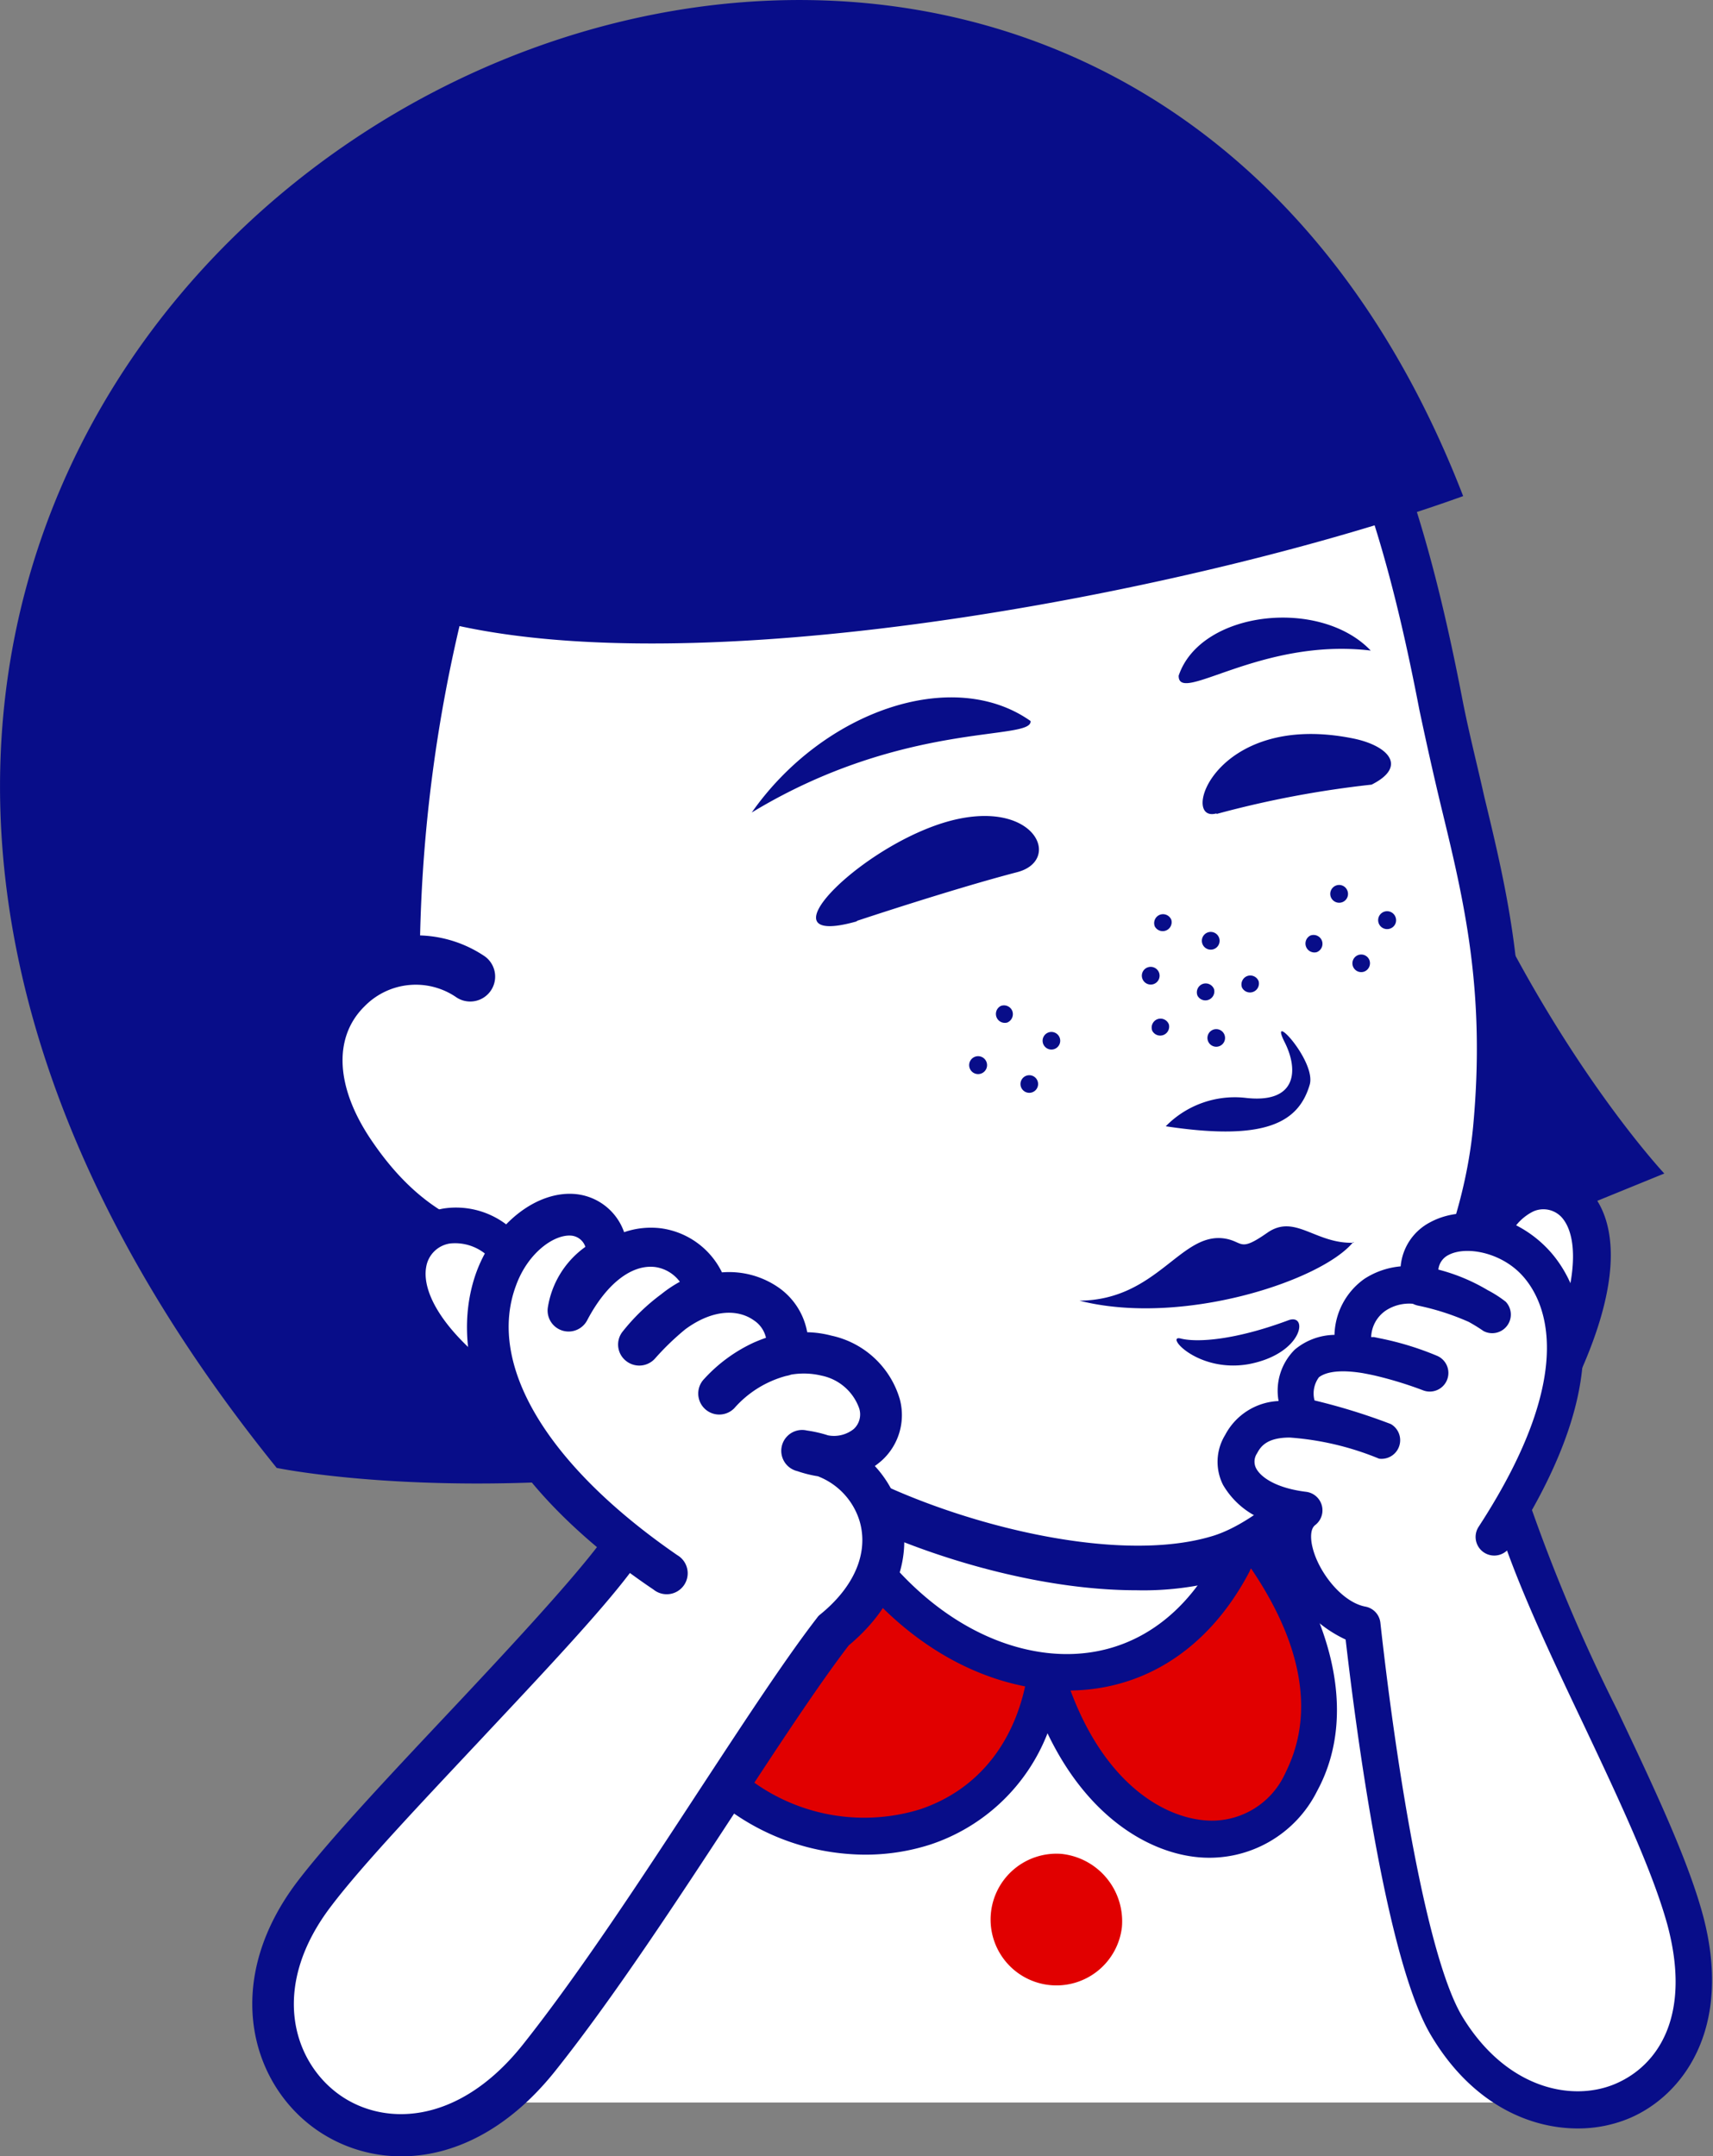
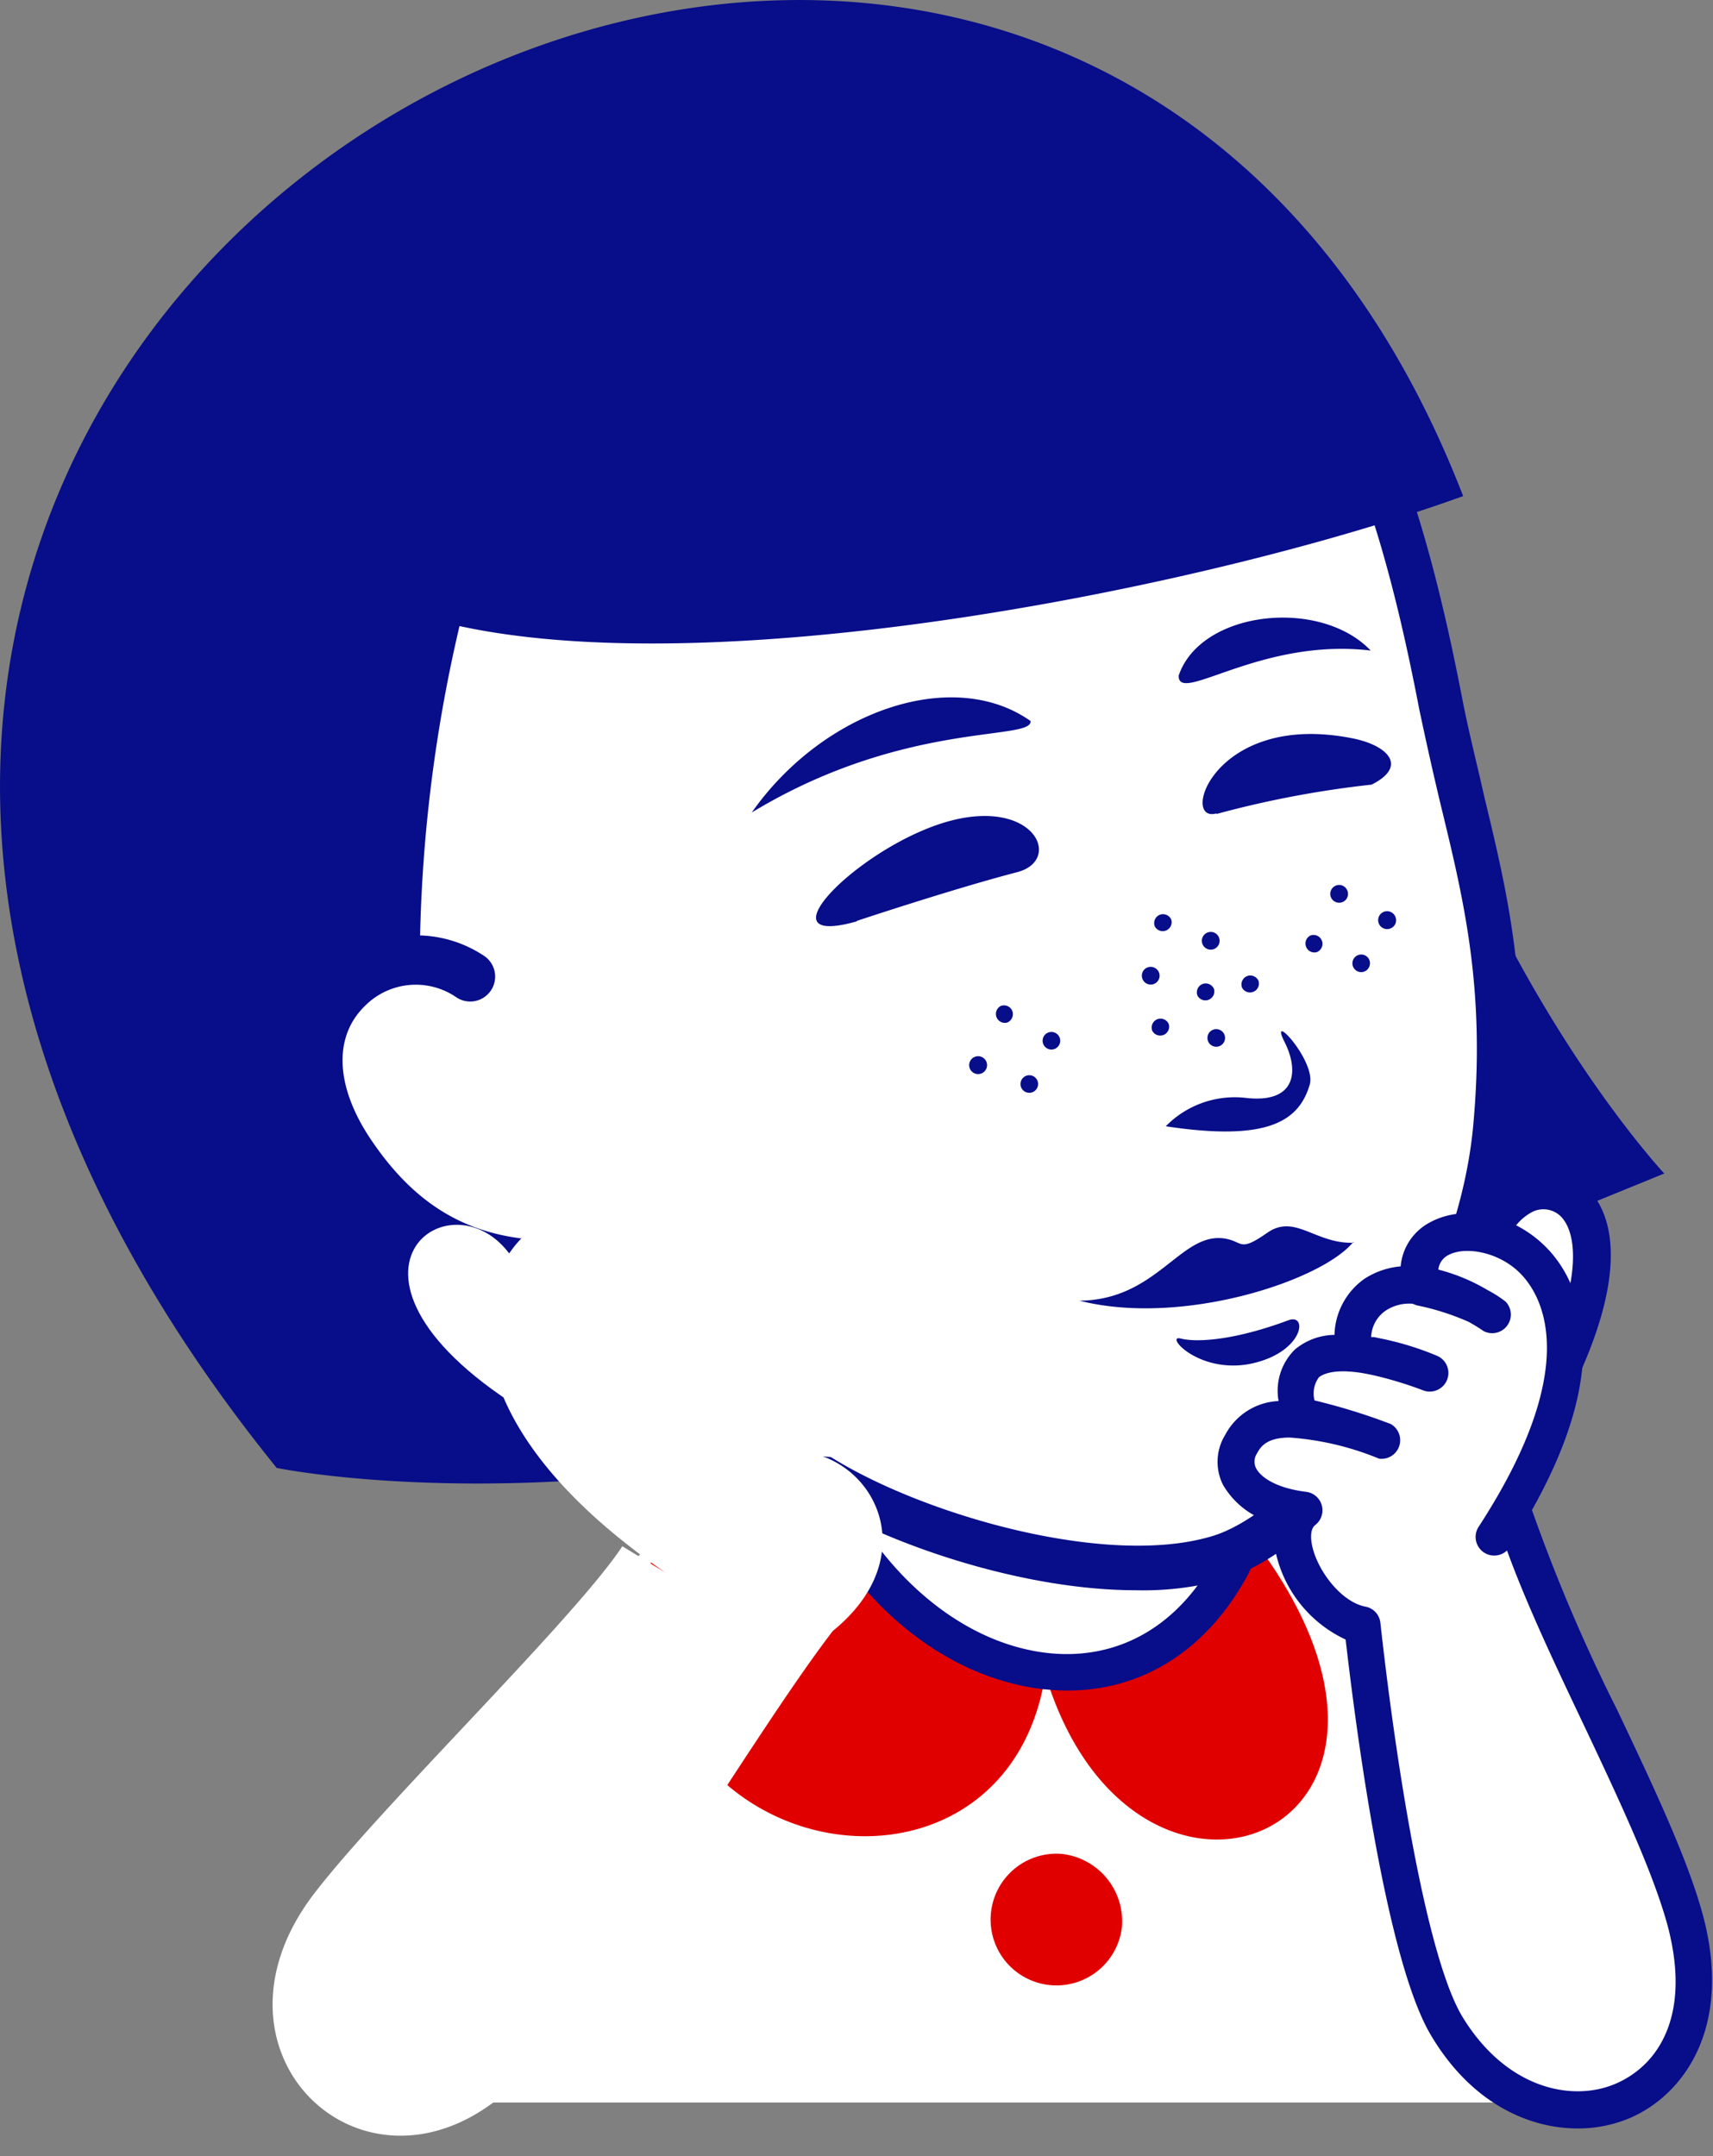
<svg xmlns="http://www.w3.org/2000/svg" viewBox="0 0 116.76 146.99">
  <rect x="0" y="0" width="116.76" height="146.99" fill="#808080" stroke="none" />
  <defs>
    <clipPath id="clip-path">
      <path d="M26.38 98h81.38v46.08H26.38z" style="fill:none" />
    </clipPath>
    <style>.cls-3{fill:#fff}.cls-4{fill:#080d89}.cls-5{fill:#e10000}</style>
  </defs>
  <g id="レイヤー_2" data-name="レイヤー 2">
    <g id="レイヤー_2-2" data-name="レイヤー 2">
      <path d="M27.52 143.33c4.59-51.79 69.72-83.86 79.67 0" class="cls-3" style="clip-path:url(#clip-path)" />
      <path d="M28.57 141.08h-.13a1.25 1.25 0 0 1-1.11-1.37c2.38-22.85 20.34-41.4 41.78-43.13 19.9-1.62 35.71 11.9 42.31 36.16a1.24 1.24 0 0 1-2.4.65c-6.26-23-21.11-35.85-39.71-34.34-17.23 1.4-36.93 16.22-39.51 40.95a1.23 1.23 0 0 1-1.23 1.08Z" class="cls-4" />
      <path d="M82.53 101.51c20.77 22.37-4.85 33.92-11.28 12.65-2.93 19.11-33.93 12.53-25.64-13.29 1.27-4 4.54-7.62 6.34-7.62" class="cls-5" />
-       <path d="M58 126.4a15.79 15.79 0 0 1-10.13-4.57c-5-4.93-6.23-12.71-3.46-21.34C45.71 96.48 49.21 92 52 92a1.24 1.24 0 1 1 0 2.48c-.89 0-3.9 2.85-5.16 6.76-3.39 10.55.33 16.32 2.85 18.82a12.94 12.94 0 0 0 13 3.29c4-1.33 6.65-4.66 7.37-9.39a1.24 1.24 0 0 1 2.42-.17c2.18 7.21 6.38 10 9.58 10.3a5.49 5.49 0 0 0 5.49-3.09c.82-1.7 4-7.94-5.93-18.6a1.24 1.24 0 1 1 1.82-1.69c7.4 8 9.33 15.87 6.34 21.38a8.21 8.21 0 0 1-8 4.53c-3.39-.27-7.62-2.68-10.38-8.46a12.94 12.94 0 0 1-8 7.59 14.43 14.43 0 0 1-5.4.65Z" class="cls-4" />
      <path d="M54.11 96.2c4.44 17.73 22.8 24.09 29.9 10.42.86-2.62 3.26-9.23 5.19-14.55C85.94 87.15 55 80.59 54.12 75c1.73 13.63 2.34 16.87 0 21.2" class="cls-3" />
      <path d="m71.89 115.22-.84-.07c-8.3-1-15.59-8.47-18.14-18.65a1.2 1.2 0 0 1 .11-.89c2-3.7 1.62-6.72.19-18l-.32-2.5a1.24 1.24 0 0 1 2.45-.36c.38 2.3 11 6.07 17.94 8.56 9.48 3.37 15.35 5.6 17 8a1.22 1.22 0 0 1 .13 1.11l-.34 1c-1.9 5.21-4 11.11-4.84 13.56a1.08 1.08 0 0 1-.08.19c-2.89 5.5-7.67 8.39-13.26 8.05ZM55.44 96.35c2.36 8.82 8.85 15.5 15.9 16.33 4.85.56 9-1.82 11.52-6.55.84-2.54 3-8.38 4.83-13.53l.1-.28c-2-1.87-9.07-4.39-15.35-6.62-7.65-2.73-13.37-4.87-16.6-7 1.32 10.38 1.63 13.64-.4 17.65ZM100.33 59.21C106.4 72.49 113.44 80 113.44 80l-13.73 5.6c2.77-4.86 3.66-16 .62-26.42" class="cls-4" />
      <path d="M53.6 99c5.14 4.47 20.62 9.9 29.52 7.15C90 104 100.62 90.4 101.9 76.94c1.18-12.61-1.9-19.61-3.69-28.87C95 31.58 90.43 18.33 76 9.81 42.2-10.09 2.08 22 13.34 59.48 25.44 99.8 39.48 89 43.62 98.44" class="cls-3" />
      <path d="M77.45 108.41c-9.09 0-20.26-4.29-24.84-8.26a1.51 1.51 0 1 1 2-2.29c5.09 4.41 20 9.33 28.08 6.84 6.11-1.9 16.47-14.73 17.72-27.9.86-9.25-.61-15.35-2.18-21.81-.51-2.12-1-4.31-1.49-6.63-3.29-17.1-8-29.3-21.53-37.24a40.35 40.35 0 0 0-46.24 3A41 41 0 0 0 14.79 59c8 26.8 16.59 30.3 22.83 32.85 3 1.23 5.82 2.38 7.39 5.93a1.52 1.52 0 0 1-2.78 1.23c-1.07-2.43-2.94-3.19-5.76-4.35-6.42-2.63-16.13-6.6-24.59-34.79a44 44 0 0 1 15.19-48.13A43.37 43.37 0 0 1 76.73 8.5C91.21 17 96.25 29.85 99.7 47.79c.44 2.24 1 4.4 1.46 6.48 1.55 6.42 3.16 13.06 2.25 22.82a42.68 42.68 0 0 1-7.53 19.55c-3.9 5.68-8.5 9.77-12.31 11a20.74 20.74 0 0 1-6.12.77Z" class="cls-4" />
      <path d="M99.73 33.82C82.61 40 49.51 46.62 31.32 42.68a102.08 102.08 0 0 0-2.71 23c-15.4-.63-6.43 20.4 8.44 22.1 3.46 3.89 8.67 7.11 13.55 11.87-19 3.07-31.74.42-31.74.42-63.63-78.72 51.78-141.45 80.87-66.25M79.46 76.78a6.58 6.58 0 0 1 5.41-1.94c3.51.42 3.67-1.86 2.69-3.8-1.15-2.28 2.18 1.31 1.71 2.91-.76 2.57-3 3.86-9.81 2.83M92.27 84.72c-2.62.09-4-2-5.89-.68s-1.63.64-2.8.41c-3.08-.59-4.63 4.17-10 4.22 7 1.78 16.53-1.37 18.66-4M87.83 90c-3.67 1.37-6.24 1.53-7.35 1.25S81.6 93.6 85.09 93c3.74-.7 4.11-3.49 2.74-3" class="cls-4" />
      <path d="M32.06 66.64C26.72 62.79 17.24 69 24 78.92c2.92 4.24 7 7.53 14.31 7.4" class="cls-3" />
      <path d="M37.93 88c-6.61 0-11.47-2.6-15.28-8.14-4.19-6.08-2.82-11-.15-13.66a8.32 8.32 0 0 1 10.55-1 1.7 1.7 0 0 1-2 2.75 4.88 4.88 0 0 0-6.19.64c-2.19 2.14-2 5.62.57 9.31 3.24 4.71 7.21 6.78 12.88 6.66a1.7 1.7 0 0 1 0 3.39ZM82.92 55.49a68.81 68.81 0 0 1 10.57-2c2.53-1.27 1.07-2.71-1.37-3.17-9.38-1.83-11.73 5.85-9.2 5.13M58.4 62.78s6.51-2.17 10.92-3.32c3-.77 1.38-4.72-3.92-3.65-6.15 1.24-14.06 9-7 7M70.24 49.15c-5.29-3.73-14.13-.7-19 6.24 10.4-6.31 19.19-4.86 19-6.24M80.34 46.06c1.49-4.43 9.63-5.34 13.09-1.71-7.51-.9-13.13 3.72-13.09 1.71" class="cls-4" />
      <path d="M35.08 86c-4-6.62-14.69.94 1.1 10.46" class="cls-3" />
-       <path d="M36.18 97.69a1.17 1.17 0 0 1-.62-.18c-8.94-5.38-9.18-9.89-8.87-11.58a4.34 4.34 0 0 1 3.58-3.55 5.68 5.68 0 0 1 5.85 3A1.22 1.22 0 0 1 34 86.65a3.29 3.29 0 0 0-3.32-1.88 1.93 1.93 0 0 0-1.63 1.6c-.35 1.92 1.49 5.31 7.73 9.07a1.21 1.21 0 0 1-.63 2.25Z" class="cls-4" />
      <path d="M45.33 107.19c-24-16.59-5-30.65-3.79-21.5a4.8 4.8 0 0 0-2.78 3.8c3.47-6.61 8.73-4.76 9.5-1.23-1.38.25-3 1.55-4.68 3.48 5.81-7.13 11.4-2 9.77.65A8.44 8.44 0 0 0 49 95c4.36-4.73 10.07-2.64 10.91.72.55 2.24-1.45 4.51-5.14 3.24 5.06.68 8.1 7.27 2 12.22-4.91 6.38-13.12 20.39-20.09 29.14-9.92 12.45-24.24.46-15.26-11.24 4.64-6.05 17.73-18.71 21-23.67" class="cls-3" />
-       <path d="M27.37 147a10.08 10.08 0 0 1-6.23-2.13c-4.23-3.31-5.86-10.1-.81-16.68 2.21-2.88 6.31-7.24 10.28-11.46s8-8.57 10.08-11.26c-10.38-8.72-9.27-15.93-8.19-18.82 1.24-3.29 4.16-5.54 6.81-5.24A3.9 3.9 0 0 1 42.54 84a5.6 5.6 0 0 1 2.55-.26 5.44 5.44 0 0 1 4.12 3 5.91 5.91 0 0 1 3.81 1 4.73 4.73 0 0 1 2 3.08 7 7 0 0 1 1.64.23 6.22 6.22 0 0 1 4.67 4.33 4.18 4.18 0 0 1-1.21 4.17 6 6 0 0 1-.49.39 7.57 7.57 0 0 1 1.72 3.06c.91 3.23-.37 6.56-3.5 9.17-2.1 2.74-4.86 6.95-7.77 11.4-3.88 5.93-8.27 12.64-12.25 17.63-3.31 4.14-7.09 5.8-10.46 5.8Zm15.56-39.76c-2.13 2.81-6.09 7-10.25 11.44-3.91 4.17-8 8.48-10.09 11.24-4.11 5.36-2.72 10.34.3 12.7s8.25 2.39 12.72-3.2c3.89-4.89 8.24-11.55 12.08-17.42 3-4.57 5.82-8.89 8-11.71a1 1 0 0 1 .23-.24c2.3-1.87 3.28-4.16 2.69-6.29a4.76 4.76 0 0 0-2.86-3.12 8.19 8.19 0 0 1-1.4-.35 1.42 1.42 0 0 1 .65-2.77 8.61 8.61 0 0 1 1.44.33 2.16 2.16 0 0 0 1.75-.43 1.35 1.35 0 0 0 .37-1.42A3.45 3.45 0 0 0 56 93.78a5.14 5.14 0 0 0-2.08-.07 1.89 1.89 0 0 1-.34.09 7.18 7.18 0 0 0-3.53 2.2A1.43 1.43 0 0 1 48 94a10.56 10.56 0 0 1 3.39-2.48c.28-.12.55-.23.82-.32a1.93 1.93 0 0 0-.84-1.2c-1-.71-2.7-.82-4.66.62a18 18 0 0 0-2.07 2 1.44 1.44 0 0 1-2 .13 1.42 1.42 0 0 1-.18-2 13.85 13.85 0 0 1 2.61-2.52 8.52 8.52 0 0 1 1.27-.85 2.54 2.54 0 0 0-1.65-1c-1.62-.22-3.36 1.13-4.67 3.63a1.43 1.43 0 0 1-2.68-.87A6.28 6.28 0 0 1 39.9 85a1.12 1.12 0 0 0-.91-.76c-1.17-.14-3 1.13-3.82 3.4-2 5.37 2.09 12.24 11 18.38a1.43 1.43 0 1 1-1.63 2.34c-.54-.36-1.1-.76-1.61-1.13Z" class="cls-4" />
      <path d="M102.48 85.88c-.23-7.79 12.94-7.67 4 9.28" class="cls-3" />
      <path d="M105.39 96.71a1.26 1.26 0 0 1-.59-.15 1.27 1.27 0 0 1-.54-1.71c3.5-6.66 3.42-10.5 2.18-11.87a1.69 1.69 0 0 0-1.94-.39 3.48 3.48 0 0 0-1.89 3.52 1.27 1.27 0 0 1-1.23 1.31 1.28 1.28 0 0 1-1.27-1.23 6 6 0 0 1 3.48-6 4.19 4.19 0 0 1 4.78 1c1.4 1.55 3 5.53-1.82 14.76a1.26 1.26 0 0 1-1.16.76Z" class="cls-4" />
      <path d="M101.9 104.75c13.95-21.5-6.93-24.63-5-17a14.81 14.81 0 0 1 5 2c-6.63-4.51-10.31-1.07-9.53 2.47a22.2 22.2 0 0 1 5.21 1.42c-8.75-3.33-9.78-.15-8.92 2.91a39.29 39.29 0 0 1 5.82 1.73c-7.78-2.78-9.08-1.11-9.85.2-1.12 1.93.51 4 4.29 4.51-2.22 1.69.69 7.21 4 7.82.64 5.81 2.74 22.34 5.75 27.35 6.21 10.34 19.83 5.92 16.3-7.25-2-7.35-9.18-19.5-11.71-27.81" class="cls-3" />
      <path d="M107.55 145.1c-3.43 0-7.3-1.79-10-6.33-3.08-5.12-5.14-21-5.83-27a8.6 8.6 0 0 1-4.71-5.7 5 5 0 0 1-.06-2.21 5.59 5.59 0 0 1-3.59-2.64 3.5 3.5 0 0 1 .15-3.4 4.33 4.33 0 0 1 3.64-2.31A3.94 3.94 0 0 1 88.26 92a4.31 4.31 0 0 1 2.7-1A4.83 4.83 0 0 1 93 87.18a5.4 5.4 0 0 1 2.47-.85 3.76 3.76 0 0 1 2-3c2.41-1.31 5.89-.5 8.1 1.89 1.72 1.86 4.81 7.14-1.15 17.72a116.78 116.78 0 0 0 5.8 13.61c2.48 5.23 4.81 10.16 5.85 14 2.08 7.77-1.4 12.32-5 13.85a9.06 9.06 0 0 1-3.52.7ZM87.91 98c-1.6 0-2 .65-2.23 1.08a1 1 0 0 0-.07 1c.31.62 1.37 1.37 3.42 1.62a1.27 1.27 0 0 1 .61 2.27c-.42.33-.25 1.23-.18 1.5.39 1.67 2 3.77 3.63 4.06a1.26 1.26 0 0 1 1 1.11c1.15 10.4 3.22 22.9 5.58 26.83 3 4.94 7.49 5.84 10.43 4.59s5.21-4.67 3.55-10.85c-1-3.63-3.26-8.46-5.68-13.58-1.93-4.06-3.91-8.24-5.25-11.93a1.27 1.27 0 0 1-1.92-1.64c7-10.77 4.39-15.56 2.94-17.13s-3.82-2-5-1.38a1.26 1.26 0 0 0-.7 1 12.77 12.77 0 0 1 3.36 1.4 7.87 7.87 0 0 1 1.23.79 1.27 1.27 0 0 1-1.51 2c-.33-.23-.66-.43-1-.62A17 17 0 0 0 96.63 89a1.61 1.61 0 0 1-.33-.12 2.91 2.91 0 0 0-1.84.46 2.28 2.28 0 0 0-1 1.81h.19l.43.09a20.25 20.25 0 0 1 3.9 1.2 1.27 1.27 0 0 1-.93 2.36 26.38 26.38 0 0 0-3.23-1c-.29-.07-.6-.13-.92-.19-2-.33-2.74.08-3 .28a1.86 1.86 0 0 0-.3 1.58 41.78 41.78 0 0 1 5.2 1.61 1.27 1.27 0 0 1-.8 2.36A19.61 19.61 0 0 0 87.91 98ZM82.75 67.43a.61.61 0 0 0-.78-.35.61.61 0 0 0-.35.79.61.61 0 0 0 1.13-.44M83.46 70.54a.6.6 0 1 0-.35.78.6.6 0 0 0 .35-.78M85.79 66.89a.61.61 0 0 0-.78-.35.61.61 0 0 0-.35.79.61.61 0 0 0 1.13-.44M79.84 62.71a.61.61 0 0 0-.78-.35.61.61 0 0 0-.35.79.61.61 0 0 0 1.13-.44M79.67 69.83a.61.61 0 0 0-.78-.35.61.61 0 0 0-.35.79.61.61 0 0 0 1.13-.44M69 68.92a.61.61 0 0 0-.79-.34.61.61 0 0 0 .44 1.13.62.62 0 0 0 .35-.79M72.22 70.72a.6.6 0 1 0-.34.79.6.6 0 0 0 .34-.79M70.72 73.69a.6.6 0 0 0-.78-.35.6.6 0 1 0 .78.35M67.21 72.33a.61.61 0 0 0-1.13.44.61.61 0 1 0 1.13-.44M91.84 60.72a.6.6 0 0 0-.78-.35.61.61 0 0 0-.35.78.61.61 0 0 0 .79.35.6.6 0 0 0 .34-.78M95.12 62.52a.61.61 0 1 0-.36.78.6.6 0 0 0 .36-.78M93.34 65.45a.6.6 0 1 0-.34.78.61.61 0 0 0 .34-.78M90.1 64.12a.61.61 0 0 0-.79-.34.61.61 0 0 0 .44 1.13.61.61 0 0 0 .35-.79M79 66.3a.61.61 0 0 0-.78-.35.6.6 0 0 0-.35.78.6.6 0 1 0 1.13-.43M83.09 63.92a.6.6 0 1 0-1.13.43.6.6 0 1 0 1.13-.43" class="cls-4" />
      <path d="M76.47 131.38a4.49 4.49 0 1 1-4.14-5 4.62 4.62 0 0 1 4.14 5Z" class="cls-5" />
    </g>
  </g>
</svg>